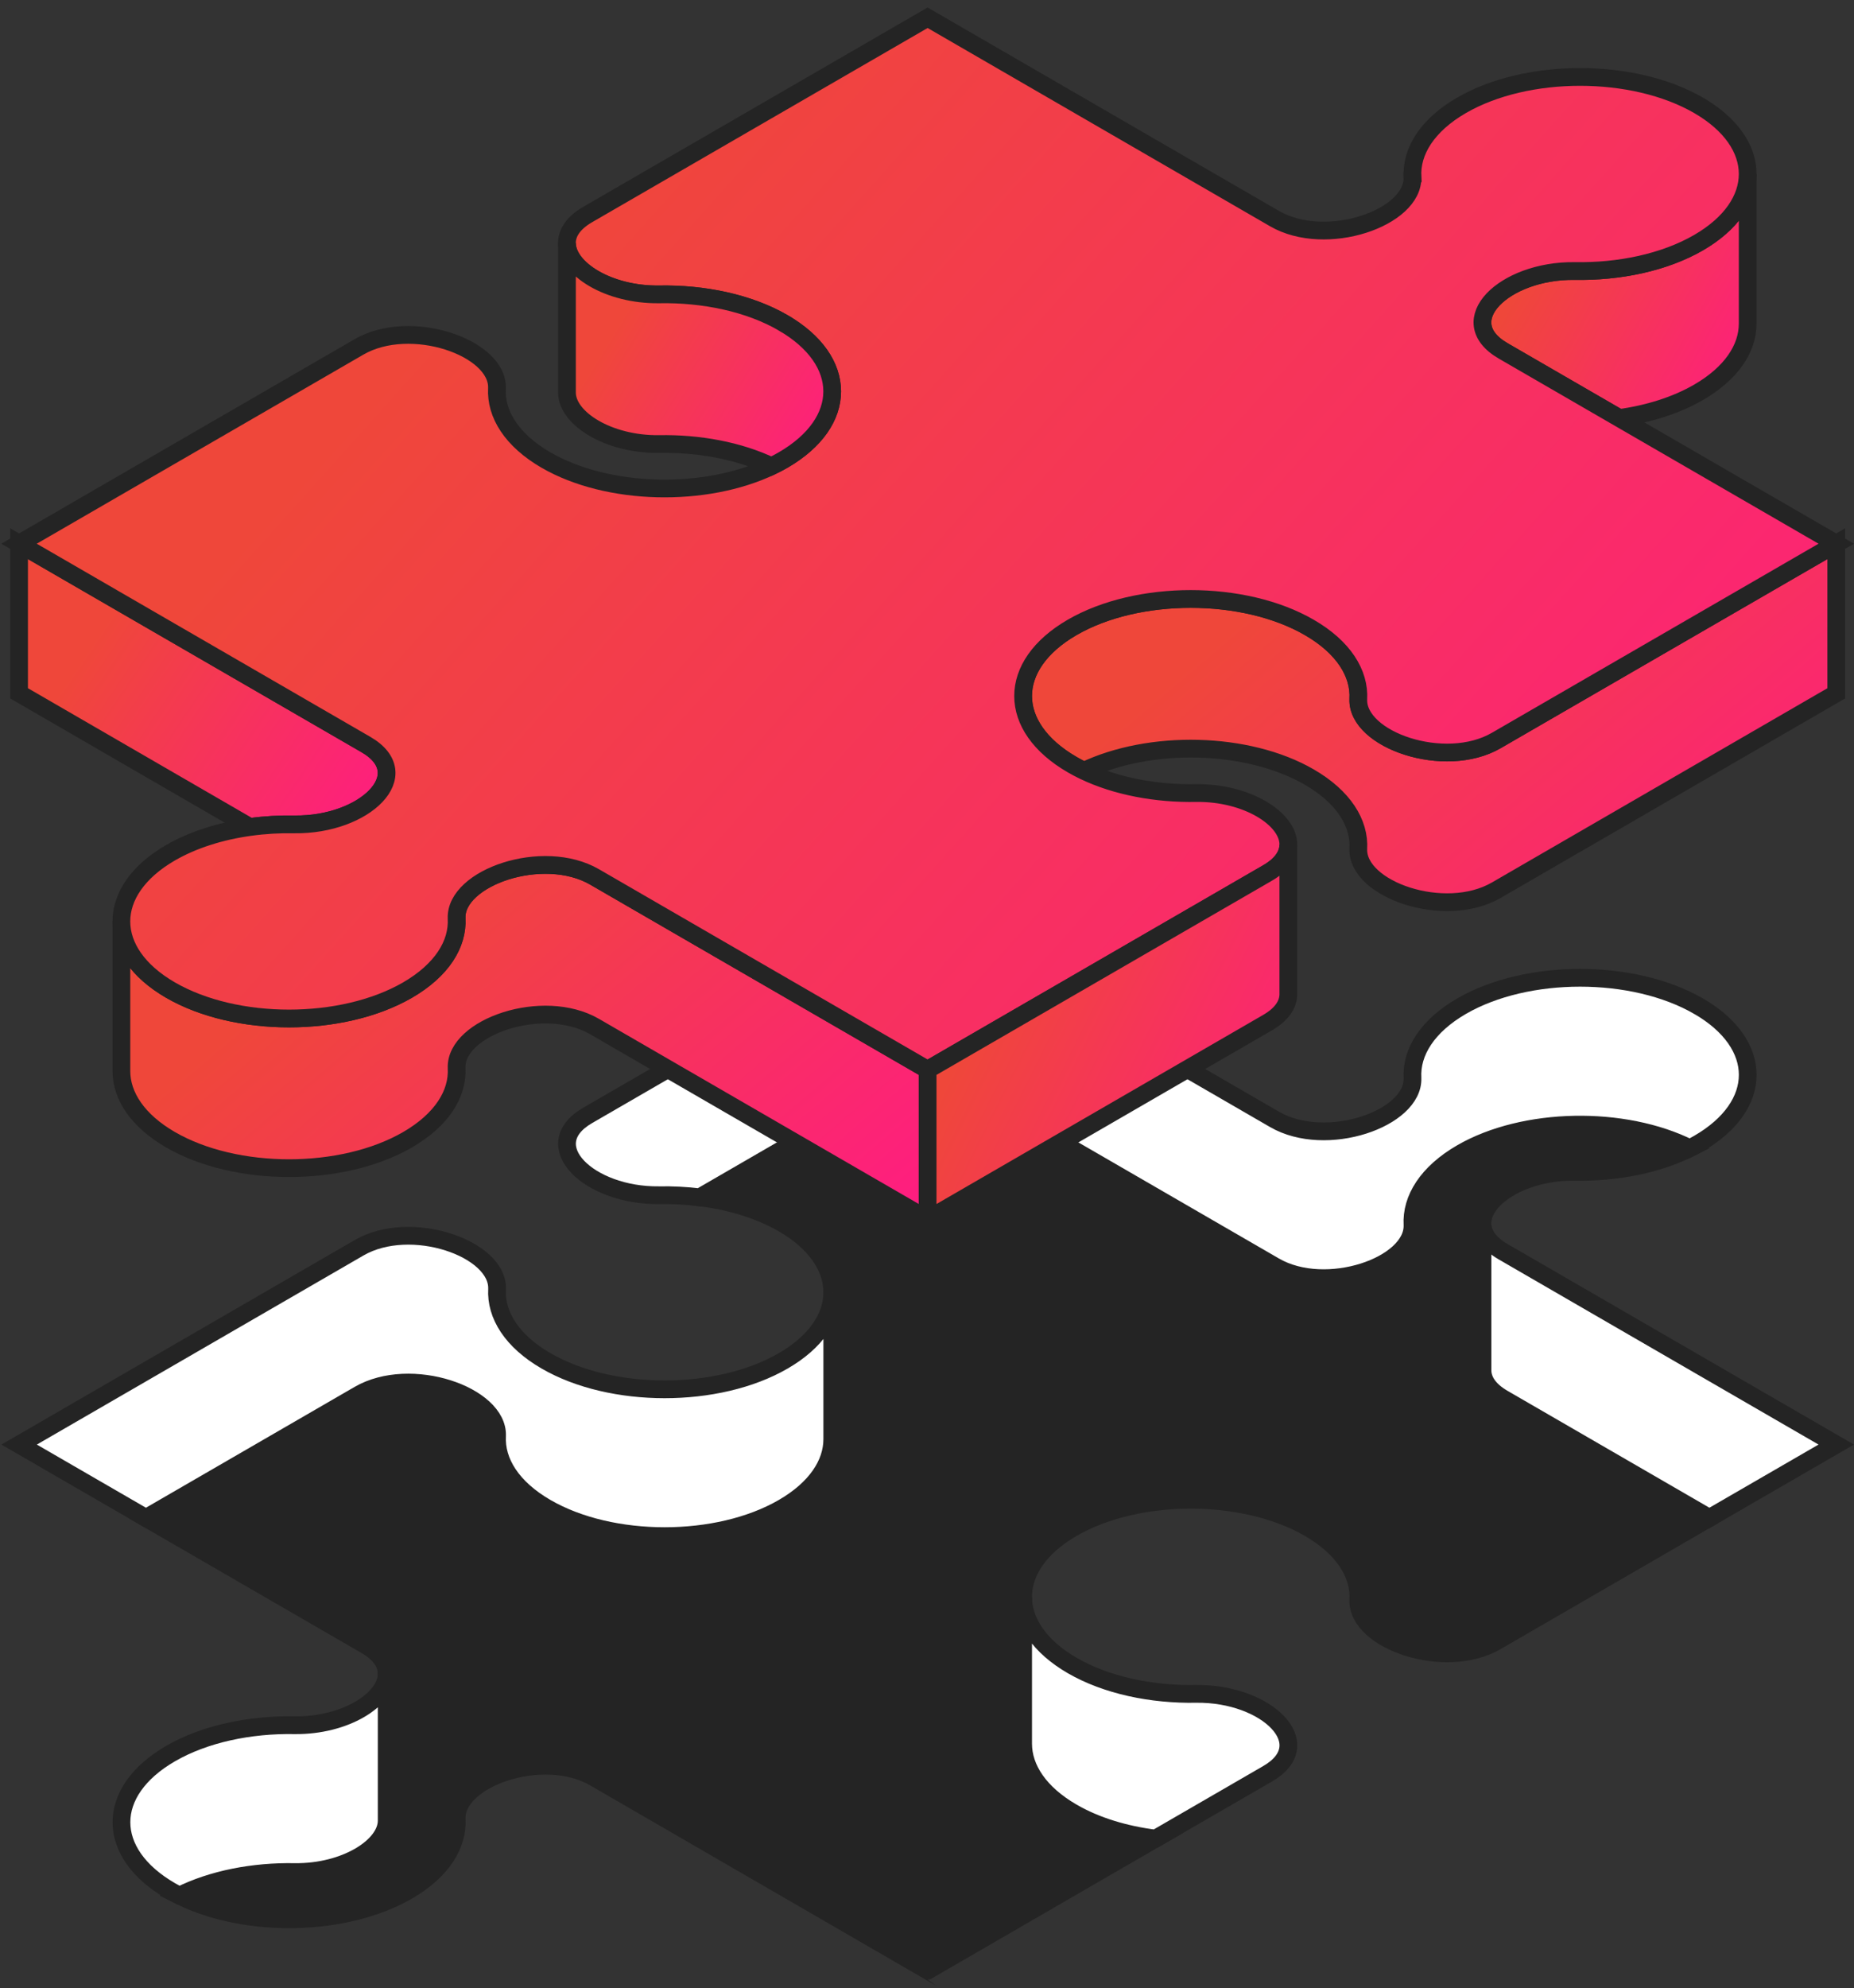
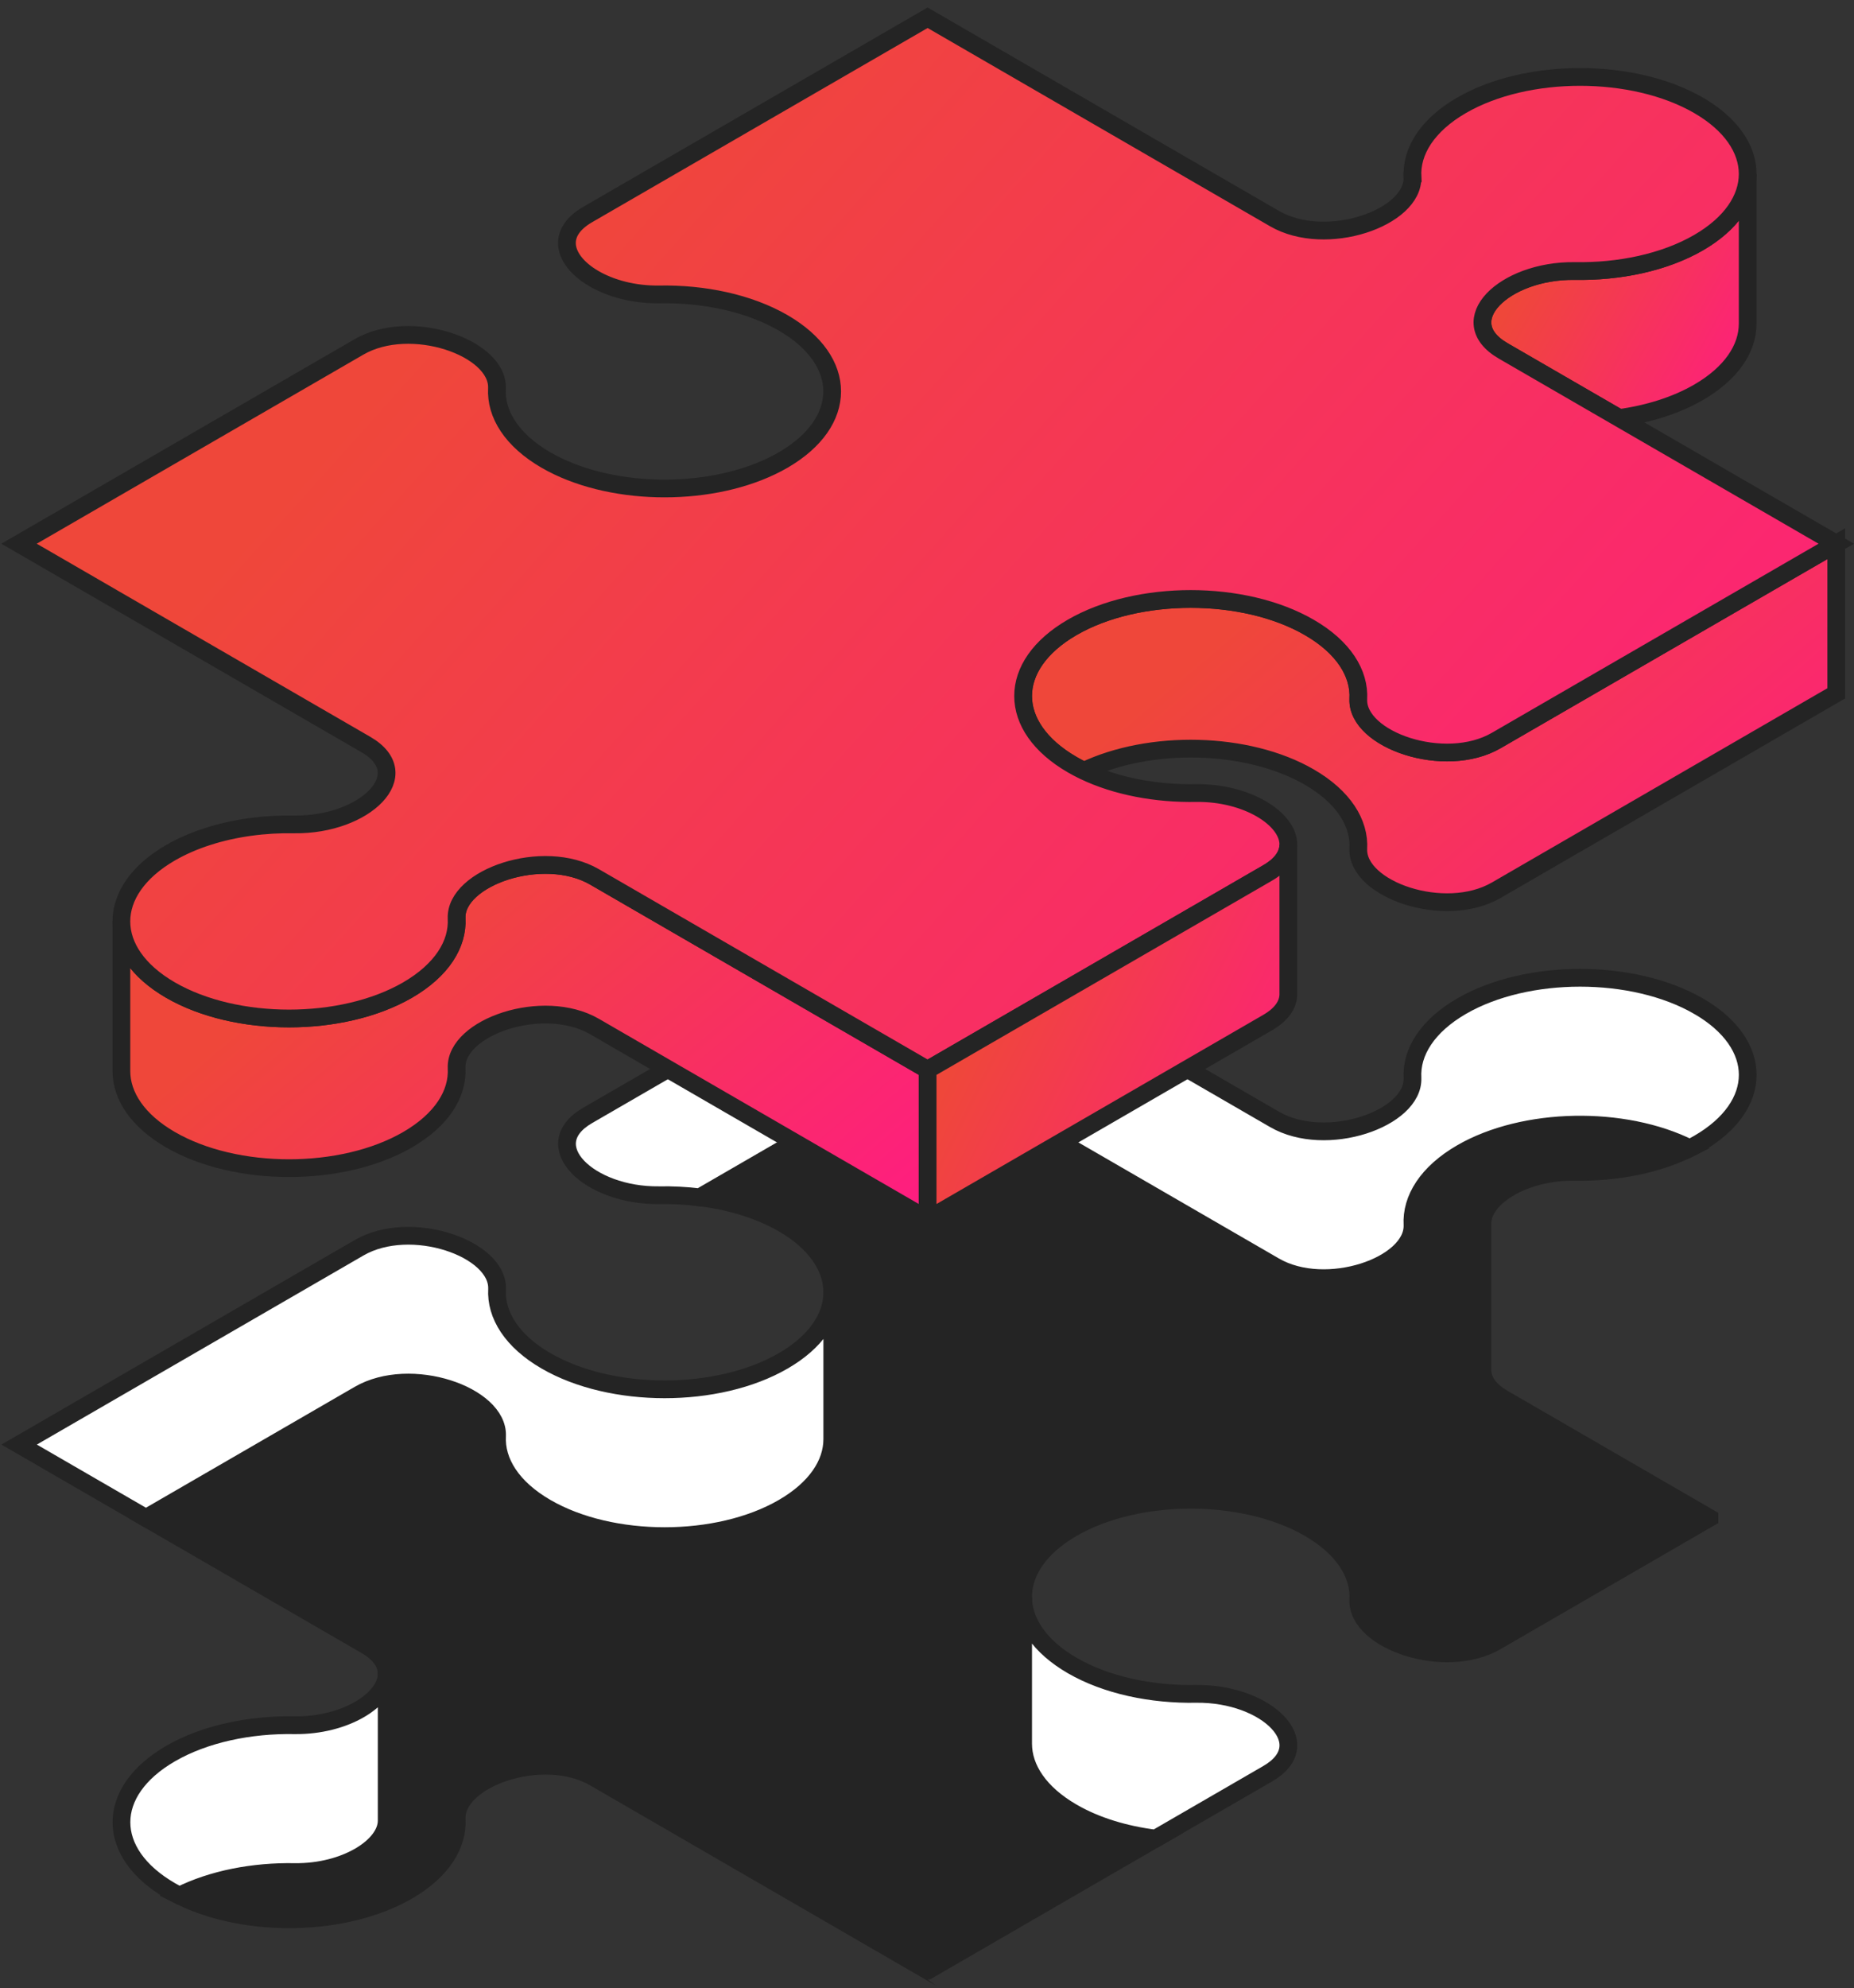
<svg xmlns="http://www.w3.org/2000/svg" width="209" height="224" viewBox="0 0 209 224" fill="none">
  <rect x="0" y="0" width="209" height="224" fill="#333333" stroke="none" />
  <g id="Managed Services">
    <g id="Group">
      <path id="Vector" d="M192.701 171.01L168.676 184.912C162.858 188.281 152.96 184.844 153.122 180.26C153.288 177.343 151.445 174.395 147.596 172.166C140.216 167.894 128.249 167.894 120.869 172.166C117.177 174.299 115.335 177.097 115.335 179.895V196.437C115.335 199.237 117.18 202.035 120.869 204.171C123.545 205.72 126.825 206.705 130.269 207.131L104.58 221.997H104.578C104.578 221.997 104.575 221.997 104.575 222L67.035 200.276C61.217 196.907 51.319 200.344 51.479 204.923C51.646 207.843 49.801 210.793 45.954 213.019C38.897 217.105 27.655 217.281 20.232 213.56C23.94 211.698 28.6 210.814 33.218 210.902C38.918 210.969 43.593 208.018 43.593 205.107V188.565C43.593 187.43 42.886 186.303 41.253 185.359L16.449 171.01L40.474 157.109C46.295 153.74 56.193 157.176 56.03 161.756C55.865 164.675 57.707 167.626 61.557 169.852C68.937 174.124 80.904 174.124 88.283 169.852C91.971 167.719 93.818 164.921 93.818 162.123V145.579C93.818 142.779 91.973 139.983 88.283 137.85C85.608 136.304 82.326 135.316 78.881 134.892L104.573 120.023L143.671 142.644C149.492 146.013 159.39 142.577 159.227 137.992C159.062 135.075 160.905 132.128 164.754 129.896C171.811 125.816 183.056 125.637 190.482 129.358C186.772 131.22 182.109 132.104 177.49 132.016C171.791 131.947 167.118 134.894 167.118 137.809V154.35C167.118 155.485 167.825 156.615 169.453 157.556L192.701 171.008V171.01Z" fill="#242424" stroke="#242424" stroke-width="2" />
      <path id="Vector_2" d="M43.591 188.566V205.108C43.591 208.022 38.916 210.97 33.216 210.903C28.598 210.817 23.938 211.702 20.23 213.561H20.227C19.884 213.385 19.551 213.207 19.226 213.02C11.847 208.751 11.847 201.826 19.226 197.557C23.073 195.331 28.172 194.266 33.214 194.361C38.913 194.428 43.589 191.478 43.589 188.566H43.591Z" fill="white" stroke="#242424" stroke-width="2" />
      <path id="Vector_3" d="M134.863 190.829C142.782 190.736 148.719 196.463 142.901 199.827L130.27 207.135C126.826 206.708 123.546 205.723 120.871 204.174C117.178 202.041 115.336 199.24 115.336 196.44V179.898C115.336 182.699 117.181 185.497 120.871 187.633C124.72 189.859 129.819 190.924 134.863 190.829Z" fill="white" stroke="#242424" stroke-width="2" />
-       <path id="Vector_4" d="M206.998 162.742L192.7 171.012L169.452 157.56C167.824 156.619 167.117 155.489 167.117 154.354V137.812C167.117 138.948 167.824 140.075 169.452 141.019L206.998 162.742Z" fill="white" stroke="#242424" stroke-width="2" />
      <path id="Vector_5" d="M191.485 113.357C198.864 117.629 198.864 124.551 191.485 128.823C191.162 129.011 190.827 129.187 190.484 129.361C183.06 125.64 171.813 125.818 164.756 129.898C160.906 132.127 159.064 135.078 159.229 137.995C159.392 142.579 149.494 146.013 143.673 142.646L104.574 120.026V103.484L143.673 126.105C149.494 129.474 159.392 126.038 159.229 121.453C159.064 118.536 160.906 115.589 164.756 113.357C172.136 109.088 184.103 109.088 191.482 113.357H191.485Z" fill="white" stroke="#242424" stroke-width="2" />
      <path id="Vector_6" d="M104.574 103.48V120.022L78.883 134.888C77.371 134.704 75.83 134.624 74.293 134.652C66.374 134.745 60.437 129.018 66.255 125.654L104.574 103.483V103.48Z" fill="white" stroke="#242424" stroke-width="2" />
      <path id="Vector_7" d="M93.822 145.584V162.125C93.822 164.926 91.974 167.721 88.287 169.854C80.907 174.126 68.94 174.126 61.561 169.854C57.711 167.628 55.869 164.68 56.034 161.758C56.196 157.179 46.298 153.742 40.477 157.111L16.453 171.013L2.158 162.743L40.477 140.573C46.298 137.203 56.196 140.64 56.034 145.219C55.869 148.139 57.711 151.089 61.561 153.315C68.94 157.587 80.907 157.587 88.287 153.315C91.979 151.182 93.822 148.382 93.822 145.586V145.584Z" fill="white" stroke="#242424" stroke-width="2" />
    </g>
    <g id="Group_2">
      <path id="Vector_8" d="M206.999 78.112L168.677 100.288C162.859 103.657 152.959 100.221 153.121 95.636C153.289 92.719 151.449 89.771 147.594 87.543C140.643 83.519 129.623 83.286 122.197 86.842C121.74 86.622 121.299 86.389 120.871 86.141C113.491 81.872 113.491 74.947 120.871 70.675C128.25 66.409 140.215 66.409 147.594 70.68C151.447 72.904 153.289 75.855 153.121 78.769C152.959 83.356 162.859 86.793 168.677 83.421L206.999 61.25V78.109V78.112Z" fill="url(#paint0_linear_2709_3698)" stroke="#242424" stroke-width="2" />
-       <path id="Vector_9" d="M28.172 93.169L2.15 78.109V61.25L41.249 83.873C47.067 87.24 41.13 92.968 33.211 92.872C31.524 92.841 29.829 92.939 28.175 93.167H28.172V93.169Z" fill="url(#paint1_linear_2709_3698)" stroke="#242424" stroke-width="2" />
      <path id="Vector_10" d="M169.452 39.53C163.631 36.164 169.566 30.441 177.487 30.532C182.534 30.627 187.633 29.562 191.48 27.336C195.167 25.202 197.015 22.402 197.015 19.602V36.464C197.015 39.264 195.17 42.059 191.48 44.198C188.92 45.677 185.811 46.644 182.529 47.096L169.455 39.533L169.452 39.53Z" fill="url(#paint2_linear_2709_3698)" stroke="#242424" stroke-width="2" />
      <path id="Vector_11" d="M13.685 103.806C13.685 106.606 15.533 109.404 19.22 111.54C26.6 115.809 38.567 115.809 45.946 111.54C49.796 109.311 51.639 106.366 51.473 103.444C51.313 98.864 61.209 95.428 67.027 98.792L104.572 120.515V137.375L67.027 115.651C61.209 112.285 51.316 115.721 51.473 120.303C51.639 123.223 49.796 126.168 45.946 128.399C38.567 132.671 26.6 132.671 19.22 128.399C15.533 126.266 13.685 123.466 13.685 120.665V103.806Z" fill="url(#paint3_linear_2709_3698)" stroke="#242424" stroke-width="2" />
      <path id="Vector_12" d="M159.23 19.964C159.062 17.049 160.902 14.099 164.756 11.867C172.133 7.601 184.101 7.601 191.48 11.867C195.167 14.001 197.015 16.801 197.015 19.602C197.015 22.402 195.167 25.2 191.48 27.336C187.633 29.562 182.534 30.627 177.487 30.532C169.569 30.444 163.631 36.166 169.453 39.53L206.998 61.254L168.676 83.424C162.857 86.796 152.957 83.36 153.12 78.772C153.287 75.858 151.448 72.908 147.593 70.684C140.213 66.412 128.249 66.412 120.869 70.679C113.489 74.951 113.489 81.876 120.869 86.145C121.297 86.393 121.739 86.626 122.195 86.845C125.849 88.596 130.375 89.429 134.859 89.343C140.559 89.279 145.232 92.229 145.232 95.138C145.232 96.273 144.525 97.403 142.891 98.344L104.57 120.515L67.024 98.792C61.206 95.425 51.313 98.862 51.471 103.444C51.636 106.363 49.793 109.308 45.944 111.54C38.564 115.809 26.597 115.809 19.217 111.54C15.53 109.407 13.683 106.606 13.683 103.806C13.683 101.005 15.53 98.207 19.217 96.072C21.78 94.593 24.889 93.625 28.168 93.17H28.171C29.825 92.94 31.52 92.842 33.208 92.876C41.126 92.971 47.063 87.241 41.245 83.877L2.146 61.254L40.468 39.083C46.287 35.716 56.187 39.153 56.022 43.735C55.857 46.654 57.699 49.599 61.552 51.831C68.505 55.852 79.528 56.087 86.952 52.527C87.408 52.309 87.85 52.079 88.275 51.831C95.655 47.559 95.655 40.635 88.275 36.365C84.425 34.139 79.329 33.074 74.282 33.169C68.583 33.239 63.91 30.291 63.91 27.377C63.91 26.242 64.617 25.114 66.245 24.171L104.57 2L143.665 24.621C149.484 27.992 159.384 24.556 159.222 19.969L159.23 19.964Z" fill="url(#paint4_linear_2709_3698)" stroke="#242424" stroke-width="2" />
      <path id="Vector_13" d="M142.892 115.206L104.57 137.377V120.518L142.892 98.347C144.523 97.406 145.232 96.276 145.232 95.141V112C145.232 113.135 144.525 114.263 142.892 115.206Z" fill="url(#paint5_linear_2709_3698)" stroke="#242424" stroke-width="2" />
-       <path id="Vector_14" d="M88.279 36.362C95.659 40.631 95.659 47.556 88.279 51.828C87.854 52.076 87.412 52.309 86.956 52.523C83.302 50.773 78.776 49.94 74.287 50.025C68.587 50.093 63.914 47.142 63.914 44.23V27.371C63.914 30.285 68.587 33.233 74.287 33.163C79.334 33.068 84.427 34.133 88.279 36.359V36.362Z" fill="url(#paint6_linear_2709_3698)" stroke="#242424" stroke-width="2" />
    </g>
  </g>
  <defs>
    <linearGradient id="paint0_linear_2709_3698" x1="115.336" y1="61.25" x2="173.639" y2="129.952" gradientUnits="userSpaceOnUse">
      <stop offset="0.25" stop-color="#EF473A" />
      <stop offset="1" stop-color="#FF1C82" />
    </linearGradient>
    <linearGradient id="paint1_linear_2709_3698" x1="2.15" y1="61.25" x2="45.435" y2="90.426" gradientUnits="userSpaceOnUse">
      <stop offset="0.25" stop-color="#EF473A" />
      <stop offset="1" stop-color="#FF1C82" />
    </linearGradient>
    <linearGradient id="paint2_linear_2709_3698" x1="167.113" y1="19.602" x2="201.557" y2="39.052" gradientUnits="userSpaceOnUse">
      <stop offset="0.25" stop-color="#EF473A" />
      <stop offset="1" stop-color="#FF1C82" />
    </linearGradient>
    <linearGradient id="paint3_linear_2709_3698" x1="13.685" y1="97.441" x2="71.3" y2="165.529" gradientUnits="userSpaceOnUse">
      <stop offset="0.25" stop-color="#EF473A" />
      <stop offset="1" stop-color="#FF1C82" />
    </linearGradient>
    <linearGradient id="paint4_linear_2709_3698" x1="2.146" y1="2" x2="174.517" y2="156.705" gradientUnits="userSpaceOnUse">
      <stop offset="0.25" stop-color="#EF473A" />
      <stop offset="1" stop-color="#FF1C82" />
    </linearGradient>
    <linearGradient id="paint5_linear_2709_3698" x1="104.57" y1="95.141" x2="153.995" y2="119.848" gradientUnits="userSpaceOnUse">
      <stop offset="0.25" stop-color="#EF473A" />
      <stop offset="1" stop-color="#FF1C82" />
    </linearGradient>
    <linearGradient id="paint6_linear_2709_3698" x1="63.914" y1="27.371" x2="96.807" y2="47.675" gradientUnits="userSpaceOnUse">
      <stop offset="0.25" stop-color="#EF473A" />
      <stop offset="1" stop-color="#FF1C82" />
    </linearGradient>
  </defs>
</svg>